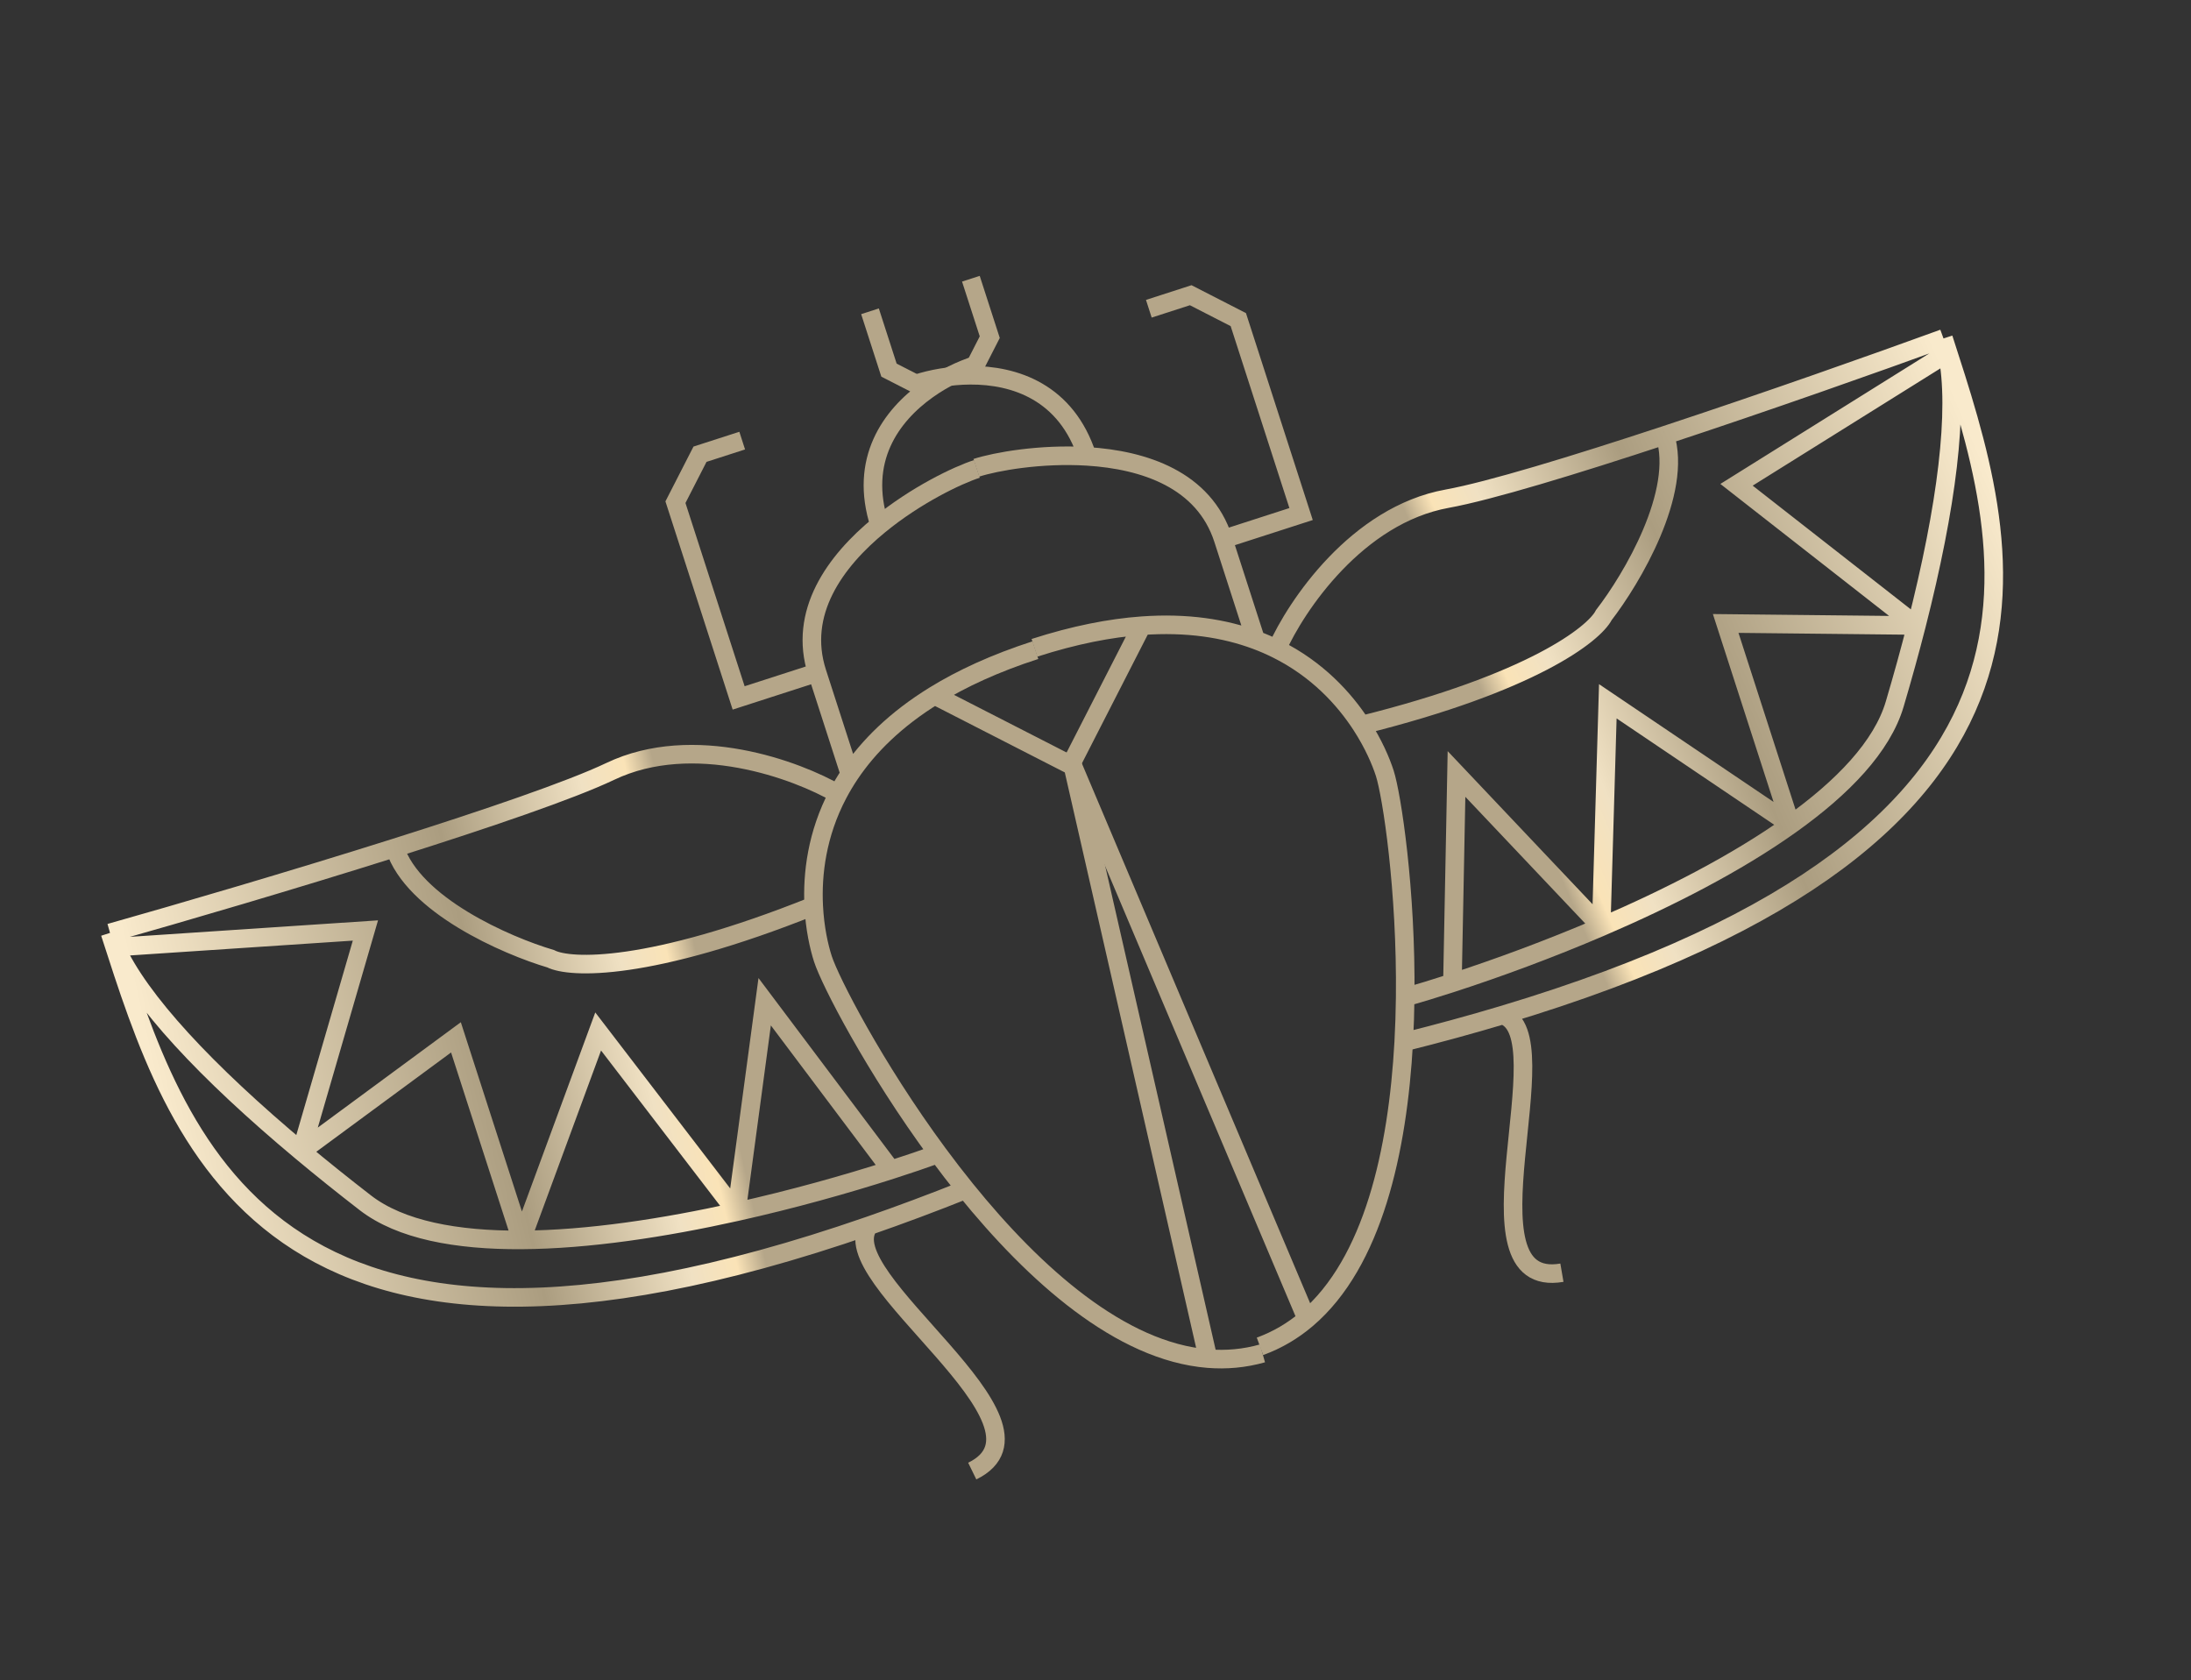
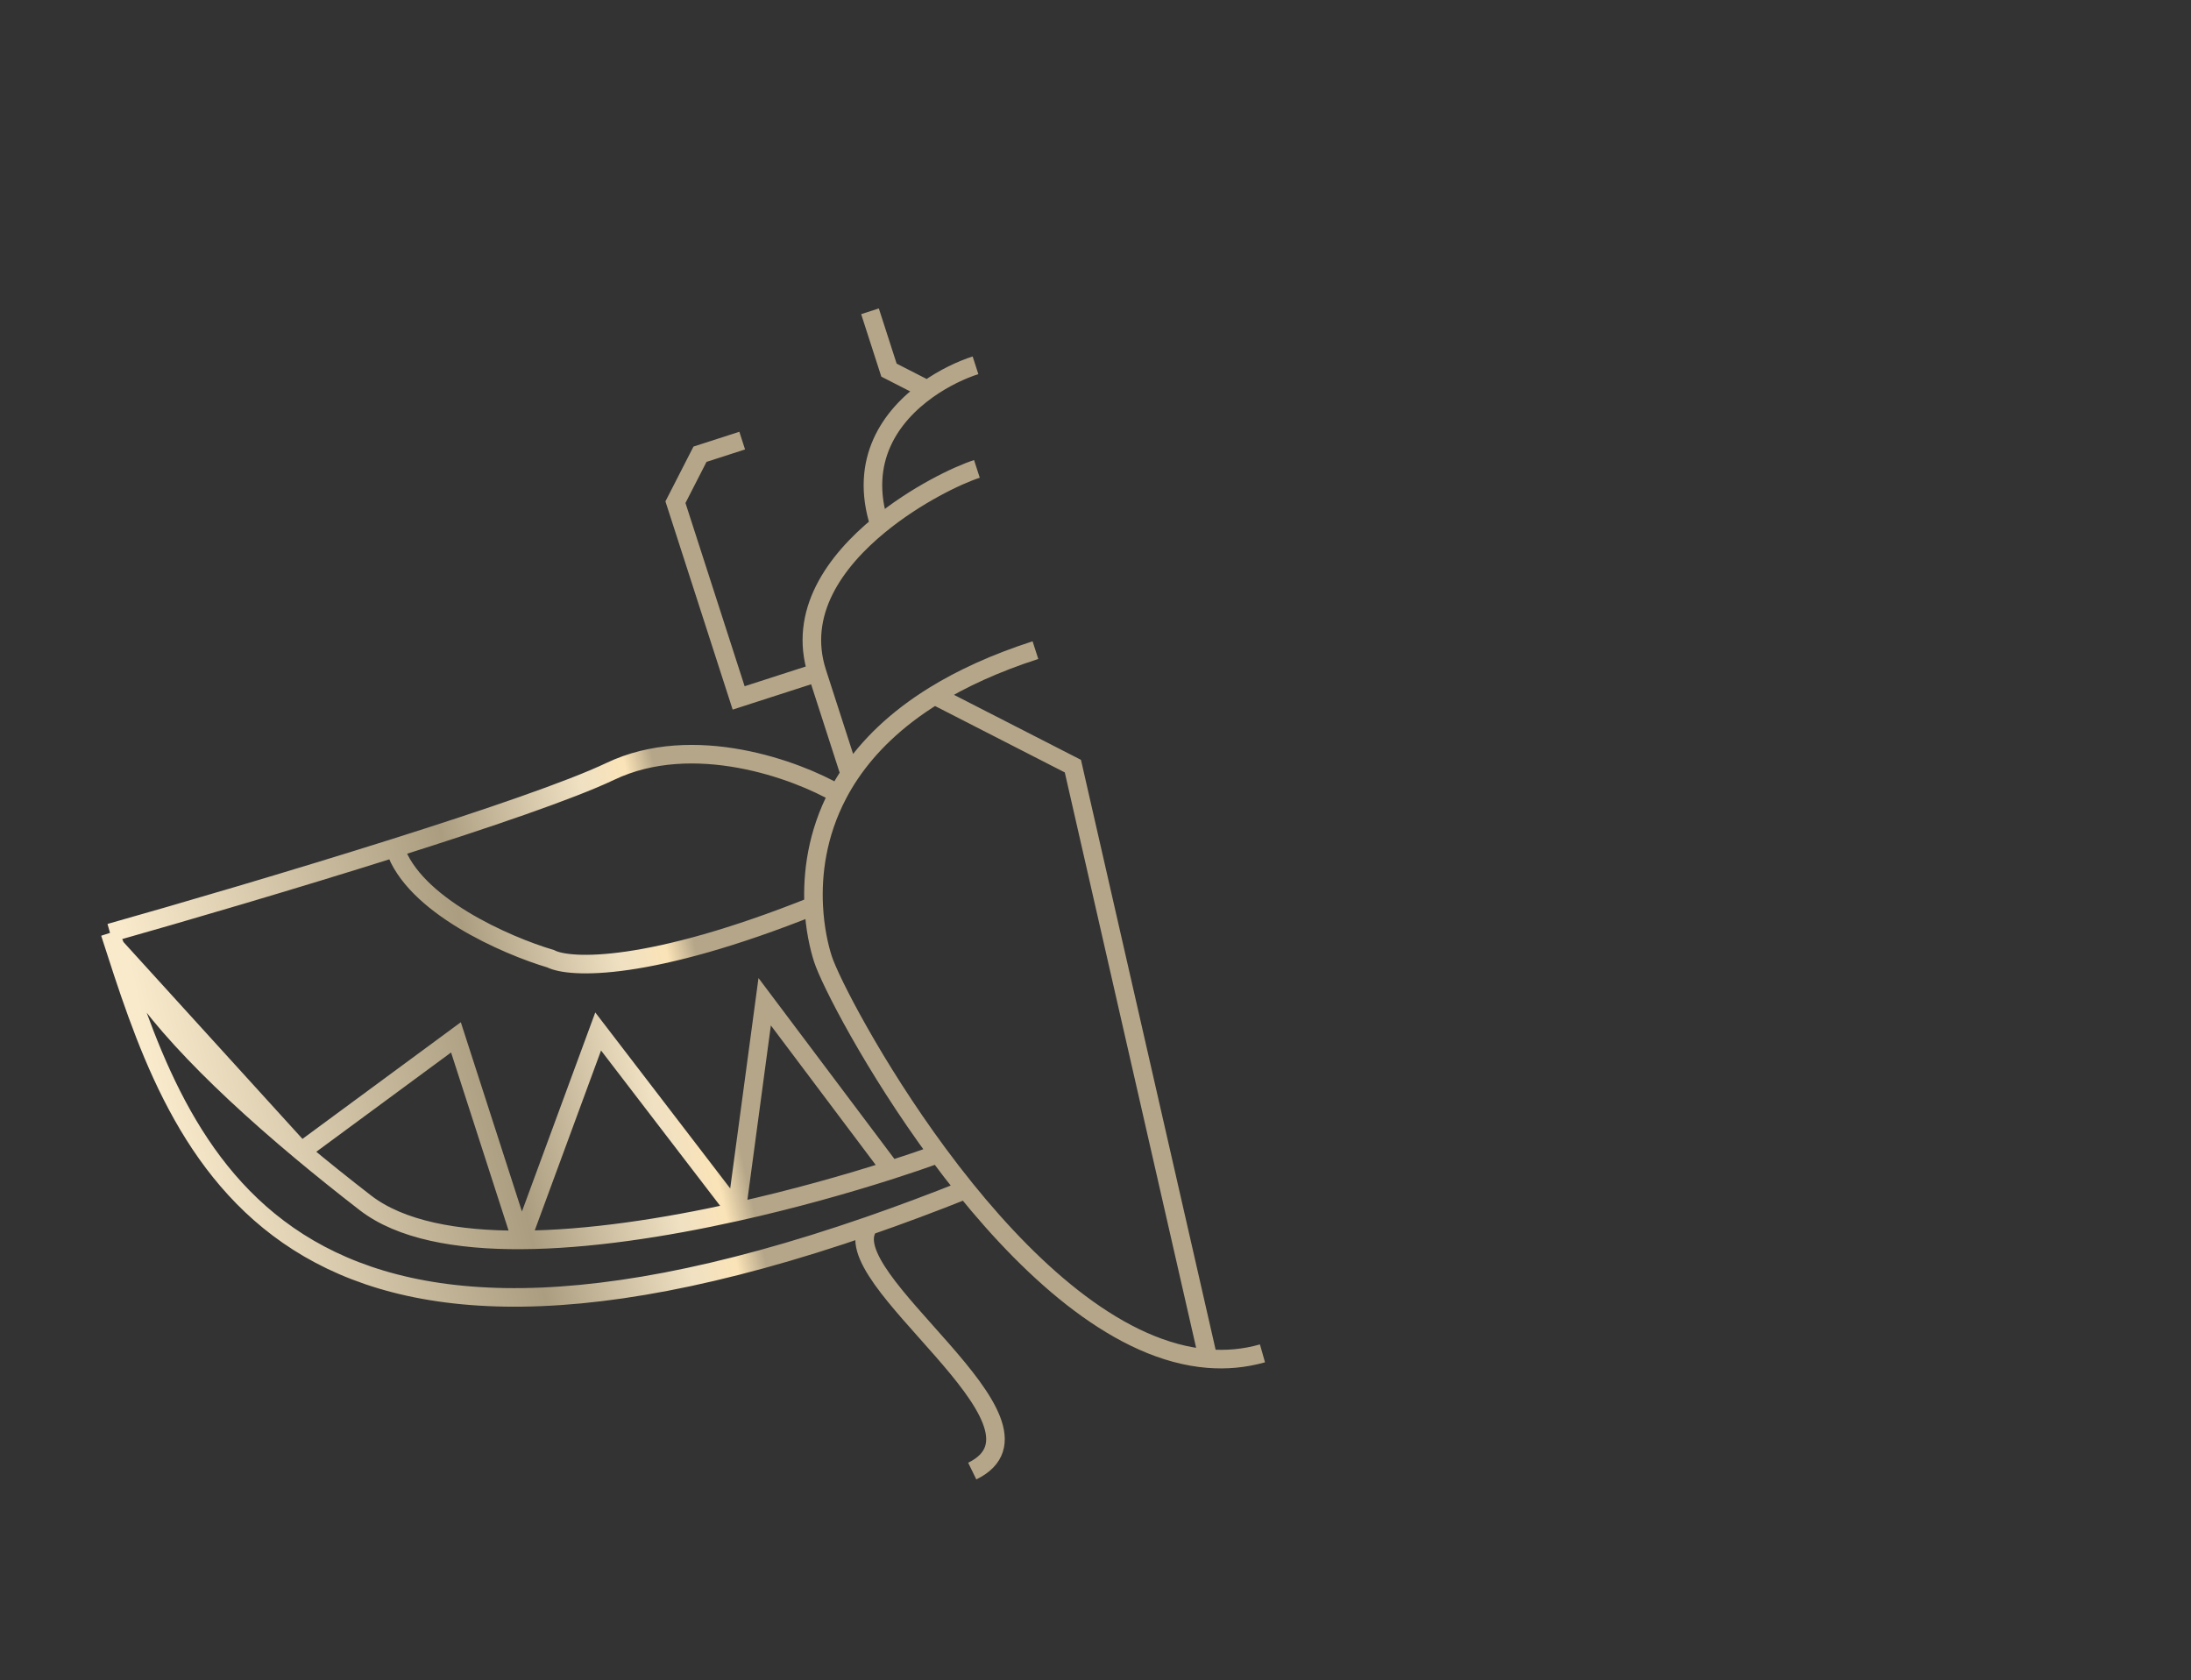
<svg xmlns="http://www.w3.org/2000/svg" width="236" height="181" viewBox="0 0 236 181" fill="none">
  <rect x="0" y="0" width="236" height="181" fill="#333333" stroke="none" />
-   <path d="M111.53 70.031C107.196 71.431 103.616 73.085 100.667 74.901M135.985 145.78C134.039 146.333 132.083 146.501 130.132 146.346M130.132 146.346L115.564 82.526L100.667 74.901M130.132 146.346C120.72 145.595 111.431 137.299 104.026 128.14M100.667 74.901C96.459 77.492 93.537 80.411 91.542 83.383M91.542 83.383L88.013 72.45M91.542 83.383C91.065 84.093 90.642 84.807 90.266 85.52M88.013 72.45C85.931 66.004 89.936 60.465 94.739 56.536M88.013 72.45L79.562 75.178L72.755 54.094L75.399 48.928L79.945 47.461M105.227 50.509C103.12 51.189 98.663 53.325 94.739 56.536M94.739 56.536C92.484 49.551 95.965 44.783 99.888 41.985M105.074 39.348C103.596 39.825 101.695 40.696 99.888 41.985M99.888 41.985L95.756 39.87L93.71 33.531M90.266 85.52C85.825 82.929 74.7 78.817 65.733 83.092C61.499 85.111 52.423 88.205 42.524 91.333M90.266 85.52C87.988 89.842 87.479 94.139 87.647 97.575M11.85 100.488C12.009 100.982 12.208 101.493 12.446 102.02M11.85 100.488C19.358 98.367 31.456 94.829 42.524 91.333M11.85 100.488C19.045 122.775 28.595 154.57 93.606 132.034M104.026 128.14C102.997 126.868 102.004 125.578 101.053 124.29M104.026 128.14C100.403 129.586 96.932 130.881 93.606 132.034M101.053 124.29C94.138 114.929 89.394 105.634 88.638 103.291C88.227 102.019 87.767 100.014 87.647 97.575M101.053 124.29C99.525 124.84 97.819 125.421 95.974 126.013M79.324 130.533L82.366 107.903L95.974 126.013M79.324 130.533C85.373 129.188 91.151 127.562 95.974 126.013M79.324 130.533L64.43 111.107L56.157 133.56M79.324 130.533C71.567 132.258 63.363 133.52 56.157 133.56M56.157 133.56C49.181 133.598 43.14 132.493 39.342 129.554C36.916 127.677 34.613 125.829 32.447 124.019M56.157 133.56L49.112 111.74L32.447 124.019M32.447 124.019L39.36 100.23L12.446 102.02M32.447 124.019C22.21 115.466 15.038 107.777 12.446 102.02M87.647 97.575C69.939 104.672 61.38 104.331 59.313 103.273C54.546 101.861 44.514 97.497 42.524 91.333M93.606 132.034C89.352 137.553 115.153 153.368 104.724 158.46" stroke="url(#paint0_linear_616_354)" stroke-width="2" />
-   <path d="M111.423 69.782C115.725 68.394 119.567 67.648 122.994 67.4M135.714 145.023C137.601 144.338 139.274 143.338 140.754 142.08M140.754 142.08L115.43 82.193L122.994 67.4M140.754 142.08C147.894 136.011 150.555 123.933 151.199 112.253M122.994 67.4C127.886 67.045 131.933 67.7 135.264 68.938M135.264 68.938L131.758 58.078M135.264 68.938C136.06 69.233 136.815 69.562 137.531 69.919M131.758 58.078C129.69 51.675 123.252 49.536 117.105 49.158M131.758 58.078L140.144 55.371L133.383 34.428L128.256 31.8L123.744 33.257M105.163 50.39C107.254 49.715 112.082 48.849 117.105 49.158M117.105 49.158C114.865 42.221 109.294 40.399 104.512 40.422M98.807 41.307C100.274 40.834 102.309 40.432 104.512 40.422M104.512 40.422L106.61 36.318L104.577 30.023M137.531 69.919C139.602 65.253 146.17 55.481 155.87 53.72C160.449 52.888 169.552 50.113 179.335 46.886M137.531 69.919C141.874 72.079 144.778 75.247 146.638 78.113M209.341 36.457C209.5 36.947 209.636 37.475 209.751 38.038M209.341 36.457C202.066 39.107 190.275 43.279 179.335 46.886M209.341 36.457C216.489 58.594 227.26 89.76 161.847 109.342M151.199 112.253C151.288 110.63 151.339 109.015 151.357 107.425M151.199 112.253C154.955 111.315 158.5 110.344 161.847 109.342M151.357 107.425C151.488 95.866 149.911 85.622 149.159 83.295C148.751 82.031 147.957 80.148 146.638 78.113M151.357 107.425C152.905 106.981 154.616 106.459 156.446 105.865M172.471 99.841L156.885 83.37L156.446 105.865M172.471 99.841C166.821 102.269 161.226 104.313 156.446 105.865M172.471 99.841L173.183 75.539L192.877 88.83M172.471 99.841C179.717 96.727 187.053 92.982 192.877 88.83M192.877 88.83C198.514 84.812 202.735 80.414 204.086 75.841C204.949 72.92 205.73 70.093 206.423 67.377M192.877 88.83L185.88 67.157L206.423 67.377M206.423 67.377L187.047 52.22L209.751 38.038M206.423 67.377C209.697 54.542 211.006 44.181 209.751 38.038M146.638 78.113C165.012 73.552 171.704 68.308 172.753 66.256C175.771 62.351 181.312 53.009 179.335 46.886M161.847 109.342C168.475 111.32 156.888 139.043 168.239 137.092" stroke="url(#paint1_linear_616_354)" stroke-width="2" />
+   <path d="M111.53 70.031C107.196 71.431 103.616 73.085 100.667 74.901M135.985 145.78C134.039 146.333 132.083 146.501 130.132 146.346M130.132 146.346L115.564 82.526L100.667 74.901M130.132 146.346C120.72 145.595 111.431 137.299 104.026 128.14M100.667 74.901C96.459 77.492 93.537 80.411 91.542 83.383M91.542 83.383L88.013 72.45M91.542 83.383C91.065 84.093 90.642 84.807 90.266 85.52M88.013 72.45C85.931 66.004 89.936 60.465 94.739 56.536M88.013 72.45L79.562 75.178L72.755 54.094L75.399 48.928L79.945 47.461M105.227 50.509C103.12 51.189 98.663 53.325 94.739 56.536M94.739 56.536C92.484 49.551 95.965 44.783 99.888 41.985M105.074 39.348C103.596 39.825 101.695 40.696 99.888 41.985M99.888 41.985L95.756 39.87L93.71 33.531M90.266 85.52C85.825 82.929 74.7 78.817 65.733 83.092C61.499 85.111 52.423 88.205 42.524 91.333M90.266 85.52C87.988 89.842 87.479 94.139 87.647 97.575M11.85 100.488C12.009 100.982 12.208 101.493 12.446 102.02M11.85 100.488C19.358 98.367 31.456 94.829 42.524 91.333M11.85 100.488C19.045 122.775 28.595 154.57 93.606 132.034M104.026 128.14C102.997 126.868 102.004 125.578 101.053 124.29M104.026 128.14C100.403 129.586 96.932 130.881 93.606 132.034M101.053 124.29C94.138 114.929 89.394 105.634 88.638 103.291C88.227 102.019 87.767 100.014 87.647 97.575M101.053 124.29C99.525 124.84 97.819 125.421 95.974 126.013M79.324 130.533L82.366 107.903L95.974 126.013M79.324 130.533C85.373 129.188 91.151 127.562 95.974 126.013M79.324 130.533L64.43 111.107L56.157 133.56M79.324 130.533C71.567 132.258 63.363 133.52 56.157 133.56M56.157 133.56C49.181 133.598 43.14 132.493 39.342 129.554C36.916 127.677 34.613 125.829 32.447 124.019M56.157 133.56L49.112 111.74L32.447 124.019M32.447 124.019L12.446 102.02M32.447 124.019C22.21 115.466 15.038 107.777 12.446 102.02M87.647 97.575C69.939 104.672 61.38 104.331 59.313 103.273C54.546 101.861 44.514 97.497 42.524 91.333M93.606 132.034C89.352 137.553 115.153 153.368 104.724 158.46" stroke="url(#paint0_linear_616_354)" stroke-width="2" />
  <defs>
    <linearGradient id="paint0_linear_616_354" x1="-9.973" y1="-2.447" x2="48.463" y2="-15.573" gradientUnits="userSpaceOnUse">
      <stop stop-color="#F9EACC" />
      <stop offset="0.599" stop-color="#AB9D80" />
      <stop offset="0.865" stop-color="#F0E1C3" />
      <stop offset="0.948" stop-color="#FAE3B7" />
      <stop offset="1" stop-color="#B5A689" />
    </linearGradient>
    <linearGradient id="paint1_linear_616_354" x1="167.149" y1="-59.164" x2="112.487" y2="-35.826" gradientUnits="userSpaceOnUse">
      <stop stop-color="#F9EACC" />
      <stop offset="0.599" stop-color="#AB9D80" />
      <stop offset="0.865" stop-color="#F0E1C3" />
      <stop offset="0.948" stop-color="#FAE3B7" />
      <stop offset="1" stop-color="#B5A689" />
    </linearGradient>
  </defs>
</svg>